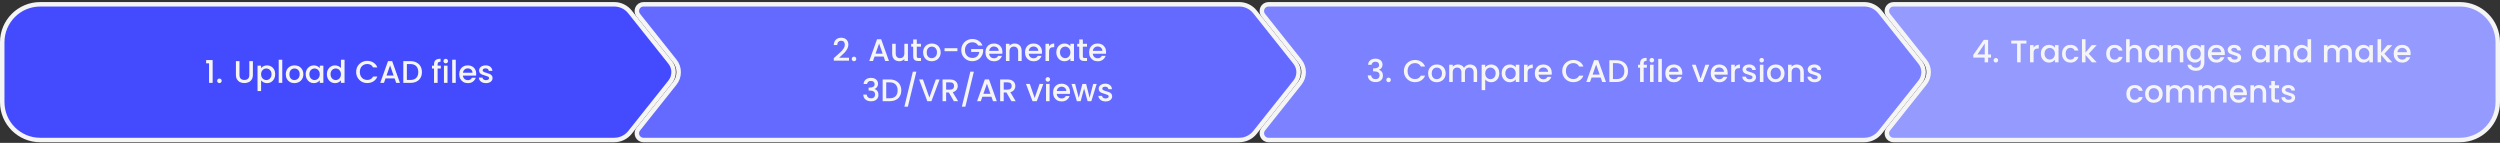
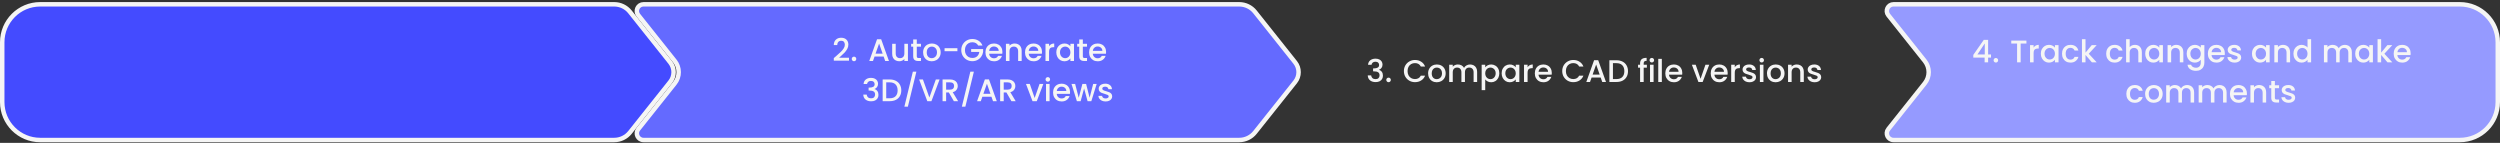
<svg xmlns="http://www.w3.org/2000/svg" width="1120" height="64" viewBox="0 0 1120 64" fill="none">
  <rect x="0" y="0" width="1120" height="64" fill="#333333" stroke="none" />
  <path d="M845.951 6.795C844.386 4.829 845.786 1.926 848.298 1.926H1102C1111.39 1.926 1119 9.537 1119 18.926V32.325V45.724C1119 55.113 1111.39 62.724 1102 62.724H848.298C845.786 62.724 844.386 59.821 845.951 57.855L862.311 37.308C864.633 34.392 864.633 30.258 862.311 27.342L845.951 6.795Z" fill="#959AFF" stroke="#F5F5F5" stroke-width="2" />
  <path d="M285.951 6.795C284.386 4.829 285.786 1.926 288.298 1.926H555.179C557.921 1.926 560.513 3.175 562.22 5.32L580.25 27.965C582.282 30.516 582.282 34.133 580.25 36.685L562.22 59.33C560.513 61.474 557.921 62.724 555.179 62.724H288.298C285.786 62.724 284.386 59.821 285.951 57.855L302.311 37.308C304.633 34.392 304.633 30.258 302.311 27.342L285.951 6.795Z" fill="#646AFF" stroke="#F5F5F5" stroke-width="2" />
-   <path d="M565.951 6.795C564.386 4.829 565.786 1.926 568.298 1.926H835.179C837.921 1.926 840.513 3.175 842.22 5.32L860.25 27.965C862.282 30.516 862.282 34.133 860.25 36.685L842.22 59.33C840.513 61.474 837.921 62.724 835.179 62.724H568.298C565.786 62.724 564.386 59.821 565.951 57.855L582.311 37.308C584.633 34.392 584.633 30.258 582.311 27.342L565.951 6.795Z" fill="#7C81FF" stroke="#F5F5F5" stroke-width="2" />
  <path d="M1 18.926C1 9.537 8.611 1.926 18 1.926H275.179C277.921 1.926 280.513 3.175 282.22 5.32L300.25 27.965C302.282 30.516 302.282 34.133 300.25 36.685L282.22 59.33C280.513 61.474 277.921 62.724 275.179 62.724H18C8.611 62.724 1 55.113 1 45.724V32.325V18.926Z" fill="#444BFF" stroke="#F5F5F5" stroke-width="2" />
  <path d="M884.041 25.798V24.594L888.745 17.846H890.677V24.412H891.979V25.798H890.677V27.926H889.109V25.798H884.041ZM889.179 19.47L885.875 24.412H889.179V19.47ZM894.155 28.024C893.866 28.024 893.623 27.926 893.427 27.73C893.231 27.534 893.133 27.291 893.133 27.002C893.133 26.713 893.231 26.47 893.427 26.274C893.623 26.078 893.866 25.98 894.155 25.98C894.435 25.98 894.673 26.078 894.869 26.274C895.065 26.47 895.163 26.713 895.163 27.002C895.163 27.291 895.065 27.534 894.869 27.73C894.673 27.926 894.435 28.024 894.155 28.024ZM907.841 18.196V19.498H905.251V27.926H903.655V19.498H901.051V18.196H907.841ZM911.053 21.332C911.287 20.94 911.595 20.637 911.977 20.422C912.369 20.198 912.831 20.086 913.363 20.086V21.738H912.957C912.332 21.738 911.856 21.897 911.529 22.214C911.212 22.531 911.053 23.082 911.053 23.866V27.926H909.457V20.212H911.053V21.332ZM914.298 24.034C914.298 23.259 914.457 22.573 914.774 21.976C915.101 21.379 915.54 20.917 916.09 20.59C916.65 20.254 917.266 20.086 917.938 20.086C918.545 20.086 919.072 20.207 919.52 20.45C919.978 20.683 920.342 20.977 920.612 21.332V20.212H922.222V27.926H920.612V26.778C920.342 27.142 919.973 27.445 919.506 27.688C919.04 27.931 918.508 28.052 917.91 28.052C917.248 28.052 916.641 27.884 916.09 27.548C915.54 27.203 915.101 26.727 914.774 26.12C914.457 25.504 914.298 24.809 914.298 24.034ZM920.612 24.062C920.612 23.53 920.5 23.068 920.276 22.676C920.062 22.284 919.777 21.985 919.422 21.78C919.068 21.575 918.685 21.472 918.274 21.472C917.864 21.472 917.481 21.575 917.126 21.78C916.772 21.976 916.482 22.27 916.258 22.662C916.044 23.045 915.936 23.502 915.936 24.034C915.936 24.566 916.044 25.033 916.258 25.434C916.482 25.835 916.772 26.143 917.126 26.358C917.49 26.563 917.873 26.666 918.274 26.666C918.685 26.666 919.068 26.563 919.422 26.358C919.777 26.153 920.062 25.854 920.276 25.462C920.5 25.061 920.612 24.594 920.612 24.062ZM923.787 24.062C923.787 23.269 923.945 22.573 924.263 21.976C924.589 21.369 925.037 20.903 925.607 20.576C926.176 20.249 926.829 20.086 927.567 20.086C928.5 20.086 929.27 20.31 929.877 20.758C930.493 21.197 930.908 21.827 931.123 22.648H929.401C929.261 22.265 929.037 21.967 928.729 21.752C928.421 21.537 928.033 21.43 927.567 21.43C926.913 21.43 926.391 21.663 925.999 22.13C925.616 22.587 925.425 23.231 925.425 24.062C925.425 24.893 925.616 25.541 925.999 26.008C926.391 26.475 926.913 26.708 927.567 26.708C928.491 26.708 929.102 26.302 929.401 25.49H931.123C930.899 26.274 930.479 26.899 929.863 27.366C929.247 27.823 928.481 28.052 927.567 28.052C926.829 28.052 926.176 27.889 925.607 27.562C925.037 27.226 924.589 26.759 924.263 26.162C923.945 25.555 923.787 24.855 923.787 24.062ZM935.765 24.076L939.321 27.926H937.165L934.309 24.608V27.926H932.713V17.566H934.309V23.586L937.109 20.212H939.321L935.765 24.076ZM943.57 24.062C943.57 23.269 943.728 22.573 944.046 21.976C944.372 21.369 944.82 20.903 945.39 20.576C945.959 20.249 946.612 20.086 947.35 20.086C948.283 20.086 949.053 20.31 949.66 20.758C950.276 21.197 950.691 21.827 950.906 22.648H949.184C949.044 22.265 948.82 21.967 948.512 21.752C948.204 21.537 947.816 21.43 947.35 21.43C946.696 21.43 946.174 21.663 945.782 22.13C945.399 22.587 945.208 23.231 945.208 24.062C945.208 24.893 945.399 25.541 945.782 26.008C946.174 26.475 946.696 26.708 947.35 26.708C948.274 26.708 948.885 26.302 949.184 25.49H950.906C950.682 26.274 950.262 26.899 949.646 27.366C949.03 27.823 948.264 28.052 947.35 28.052C946.612 28.052 945.959 27.889 945.39 27.562C944.82 27.226 944.372 26.759 944.046 26.162C943.728 25.555 943.57 24.855 943.57 24.062ZM956.486 20.086C957.074 20.086 957.597 20.212 958.054 20.464C958.521 20.716 958.885 21.089 959.146 21.584C959.417 22.079 959.552 22.676 959.552 23.376V27.926H957.97V23.614C957.97 22.923 957.798 22.396 957.452 22.032C957.107 21.659 956.636 21.472 956.038 21.472C955.441 21.472 954.965 21.659 954.61 22.032C954.265 22.396 954.092 22.923 954.092 23.614V27.926H952.496V17.566H954.092V21.108C954.363 20.781 954.704 20.529 955.114 20.352C955.534 20.175 955.992 20.086 956.486 20.086ZM961.056 24.034C961.056 23.259 961.215 22.573 961.532 21.976C961.859 21.379 962.297 20.917 962.848 20.59C963.408 20.254 964.024 20.086 964.696 20.086C965.303 20.086 965.83 20.207 966.278 20.45C966.735 20.683 967.099 20.977 967.37 21.332V20.212H968.98V27.926H967.37V26.778C967.099 27.142 966.731 27.445 966.264 27.688C965.797 27.931 965.265 28.052 964.668 28.052C964.005 28.052 963.399 27.884 962.848 27.548C962.297 27.203 961.859 26.727 961.532 26.12C961.215 25.504 961.056 24.809 961.056 24.034ZM967.37 24.062C967.37 23.53 967.258 23.068 967.034 22.676C966.819 22.284 966.535 21.985 966.18 21.78C965.825 21.575 965.443 21.472 965.032 21.472C964.621 21.472 964.239 21.575 963.884 21.78C963.529 21.976 963.24 22.27 963.016 22.662C962.801 23.045 962.694 23.502 962.694 24.034C962.694 24.566 962.801 25.033 963.016 25.434C963.24 25.835 963.529 26.143 963.884 26.358C964.248 26.563 964.631 26.666 965.032 26.666C965.443 26.666 965.825 26.563 966.18 26.358C966.535 26.153 966.819 25.854 967.034 25.462C967.258 25.061 967.37 24.594 967.37 24.062ZM974.968 20.086C975.575 20.086 976.116 20.212 976.592 20.464C977.078 20.716 977.456 21.089 977.726 21.584C977.997 22.079 978.132 22.676 978.132 23.376V27.926H976.55V23.614C976.55 22.923 976.378 22.396 976.032 22.032C975.687 21.659 975.216 21.472 974.618 21.472C974.021 21.472 973.545 21.659 973.19 22.032C972.845 22.396 972.672 22.923 972.672 23.614V27.926H971.076V20.212H972.672V21.094C972.934 20.777 973.265 20.529 973.666 20.352C974.077 20.175 974.511 20.086 974.968 20.086ZM983.276 20.086C983.873 20.086 984.401 20.207 984.858 20.45C985.325 20.683 985.689 20.977 985.95 21.332V20.212H987.56V28.052C987.56 28.761 987.411 29.391 987.112 29.942C986.813 30.502 986.379 30.941 985.81 31.258C985.25 31.575 984.578 31.734 983.794 31.734C982.749 31.734 981.881 31.487 981.19 30.992C980.499 30.507 980.107 29.844 980.014 29.004H981.596C981.717 29.405 981.974 29.727 982.366 29.97C982.767 30.222 983.243 30.348 983.794 30.348C984.438 30.348 984.956 30.152 985.348 29.76C985.749 29.368 985.95 28.799 985.95 28.052V26.764C985.679 27.128 985.311 27.436 984.844 27.688C984.387 27.931 983.864 28.052 983.276 28.052C982.604 28.052 981.988 27.884 981.428 27.548C980.877 27.203 980.439 26.727 980.112 26.12C979.795 25.504 979.636 24.809 979.636 24.034C979.636 23.259 979.795 22.573 980.112 21.976C980.439 21.379 980.877 20.917 981.428 20.59C981.988 20.254 982.604 20.086 983.276 20.086ZM985.95 24.062C985.95 23.53 985.838 23.068 985.614 22.676C985.399 22.284 985.115 21.985 984.76 21.78C984.405 21.575 984.023 21.472 983.612 21.472C983.201 21.472 982.819 21.575 982.464 21.78C982.109 21.976 981.82 22.27 981.596 22.662C981.381 23.045 981.274 23.502 981.274 24.034C981.274 24.566 981.381 25.033 981.596 25.434C981.82 25.835 982.109 26.143 982.464 26.358C982.828 26.563 983.211 26.666 983.612 26.666C984.023 26.666 984.405 26.563 984.76 26.358C985.115 26.153 985.399 25.854 985.614 25.462C985.838 25.061 985.95 24.594 985.95 24.062ZM996.726 23.88C996.726 24.169 996.708 24.431 996.67 24.664H990.776C990.823 25.28 991.052 25.775 991.462 26.148C991.873 26.521 992.377 26.708 992.974 26.708C993.833 26.708 994.44 26.349 994.794 25.63H996.516C996.283 26.339 995.858 26.923 995.242 27.38C994.636 27.828 993.88 28.052 992.974 28.052C992.237 28.052 991.574 27.889 990.986 27.562C990.408 27.226 989.95 26.759 989.614 26.162C989.288 25.555 989.124 24.855 989.124 24.062C989.124 23.269 989.283 22.573 989.6 21.976C989.927 21.369 990.38 20.903 990.958 20.576C991.546 20.249 992.218 20.086 992.974 20.086C993.702 20.086 994.351 20.245 994.92 20.562C995.49 20.879 995.933 21.327 996.25 21.906C996.568 22.475 996.726 23.133 996.726 23.88ZM995.06 23.376C995.051 22.788 994.841 22.317 994.43 21.962C994.02 21.607 993.511 21.43 992.904 21.43C992.354 21.43 991.882 21.607 991.49 21.962C991.098 22.307 990.865 22.779 990.79 23.376H995.06ZM1001.1 28.052C1000.49 28.052 999.944 27.945 999.459 27.73C998.983 27.506 998.605 27.207 998.325 26.834C998.045 26.451 997.896 26.027 997.877 25.56H999.529C999.557 25.887 999.711 26.162 999.991 26.386C1000.28 26.601 1000.64 26.708 1001.07 26.708C1001.52 26.708 1001.86 26.624 1002.11 26.456C1002.36 26.279 1002.48 26.055 1002.48 25.784C1002.48 25.495 1002.34 25.28 1002.06 25.14C1001.79 25 1001.36 24.846 1000.76 24.678C1000.18 24.519 999.711 24.365 999.347 24.216C998.983 24.067 998.666 23.838 998.395 23.53C998.134 23.222 998.003 22.816 998.003 22.312C998.003 21.901 998.124 21.528 998.367 21.192C998.61 20.847 998.955 20.576 999.403 20.38C999.86 20.184 1000.38 20.086 1000.97 20.086C1001.85 20.086 1002.55 20.31 1003.09 20.758C1003.63 21.197 1003.92 21.799 1003.95 22.564H1002.36C1002.33 22.219 1002.19 21.943 1001.94 21.738C1001.69 21.533 1001.34 21.43 1000.92 21.43C1000.5 21.43 1000.17 21.509 999.949 21.668C999.725 21.827 999.613 22.037 999.613 22.298C999.613 22.503 999.688 22.676 999.837 22.816C999.986 22.956 1000.17 23.068 1000.38 23.152C1000.6 23.227 1000.92 23.325 1001.34 23.446C1001.9 23.595 1002.35 23.749 1002.71 23.908C1003.07 24.057 1003.38 24.281 1003.65 24.58C1003.91 24.879 1004.04 25.275 1004.05 25.77C1004.05 26.209 1003.93 26.601 1003.69 26.946C1003.44 27.291 1003.1 27.562 1002.65 27.758C1002.21 27.954 1001.69 28.052 1001.1 28.052ZM1008.88 24.034C1008.88 23.259 1009.04 22.573 1009.36 21.976C1009.68 21.379 1010.12 20.917 1010.67 20.59C1011.23 20.254 1011.85 20.086 1012.52 20.086C1013.13 20.086 1013.65 20.207 1014.1 20.45C1014.56 20.683 1014.92 20.977 1015.19 21.332V20.212H1016.8V27.926H1015.19V26.778C1014.92 27.142 1014.55 27.445 1014.09 27.688C1013.62 27.931 1013.09 28.052 1012.49 28.052C1011.83 28.052 1011.22 27.884 1010.67 27.548C1010.12 27.203 1009.68 26.727 1009.36 26.12C1009.04 25.504 1008.88 24.809 1008.88 24.034ZM1015.19 24.062C1015.19 23.53 1015.08 23.068 1014.86 22.676C1014.64 22.284 1014.36 21.985 1014 21.78C1013.65 21.575 1013.27 21.472 1012.86 21.472C1012.45 21.472 1012.06 21.575 1011.71 21.78C1011.35 21.976 1011.06 22.27 1010.84 22.662C1010.63 23.045 1010.52 23.502 1010.52 24.034C1010.52 24.566 1010.63 25.033 1010.84 25.434C1011.06 25.835 1011.35 26.143 1011.71 26.358C1012.07 26.563 1012.45 26.666 1012.86 26.666C1013.27 26.666 1013.65 26.563 1014 26.358C1014.36 26.153 1014.64 25.854 1014.86 25.462C1015.08 25.061 1015.19 24.594 1015.19 24.062ZM1022.79 20.086C1023.4 20.086 1023.94 20.212 1024.42 20.464C1024.9 20.716 1025.28 21.089 1025.55 21.584C1025.82 22.079 1025.96 22.676 1025.96 23.376V27.926H1024.37V23.614C1024.37 22.923 1024.2 22.396 1023.86 22.032C1023.51 21.659 1023.04 21.472 1022.44 21.472C1021.85 21.472 1021.37 21.659 1021.01 22.032C1020.67 22.396 1020.5 22.923 1020.5 23.614V27.926H1018.9V20.212H1020.5V21.094C1020.76 20.777 1021.09 20.529 1021.49 20.352C1021.9 20.175 1022.34 20.086 1022.79 20.086ZM1027.46 24.034C1027.46 23.259 1027.62 22.573 1027.94 21.976C1028.26 21.379 1028.7 20.917 1029.25 20.59C1029.81 20.254 1030.43 20.086 1031.11 20.086C1031.62 20.086 1032.11 20.198 1032.6 20.422C1033.09 20.637 1033.49 20.926 1033.77 21.29V17.566H1035.38V27.926H1033.77V26.764C1033.51 27.137 1033.15 27.445 1032.68 27.688C1032.23 27.931 1031.7 28.052 1031.1 28.052C1030.43 28.052 1029.81 27.884 1029.25 27.548C1028.7 27.203 1028.26 26.727 1027.94 26.12C1027.62 25.504 1027.46 24.809 1027.46 24.034ZM1033.77 24.062C1033.77 23.53 1033.66 23.068 1033.44 22.676C1033.22 22.284 1032.94 21.985 1032.58 21.78C1032.23 21.575 1031.85 21.472 1031.44 21.472C1031.03 21.472 1030.64 21.575 1030.29 21.78C1029.93 21.976 1029.64 22.27 1029.42 22.662C1029.21 23.045 1029.1 23.502 1029.1 24.034C1029.1 24.566 1029.21 25.033 1029.42 25.434C1029.64 25.835 1029.93 26.143 1030.29 26.358C1030.65 26.563 1031.04 26.666 1031.44 26.666C1031.85 26.666 1032.23 26.563 1032.58 26.358C1032.94 26.153 1033.22 25.854 1033.44 25.462C1033.66 25.061 1033.77 24.594 1033.77 24.062ZM1050.46 20.086C1051.06 20.086 1051.6 20.212 1052.08 20.464C1052.56 20.716 1052.94 21.089 1053.21 21.584C1053.49 22.079 1053.63 22.676 1053.63 23.376V27.926H1052.05V23.614C1052.05 22.923 1051.88 22.396 1051.53 22.032C1051.19 21.659 1050.72 21.472 1050.12 21.472C1049.52 21.472 1049.05 21.659 1048.69 22.032C1048.35 22.396 1048.17 22.923 1048.17 23.614V27.926H1046.59V23.614C1046.59 22.923 1046.42 22.396 1046.07 22.032C1045.73 21.659 1045.26 21.472 1044.66 21.472C1044.06 21.472 1043.59 21.659 1043.23 22.032C1042.89 22.396 1042.71 22.923 1042.71 23.614V27.926H1041.12V20.212H1042.71V21.094C1042.97 20.777 1043.31 20.529 1043.71 20.352C1044.11 20.175 1044.54 20.086 1045 20.086C1045.61 20.086 1046.16 20.217 1046.65 20.478C1047.13 20.739 1047.51 21.117 1047.77 21.612C1048 21.145 1048.36 20.777 1048.86 20.506C1049.35 20.226 1049.89 20.086 1050.46 20.086ZM1055.13 24.034C1055.13 23.259 1055.29 22.573 1055.61 21.976C1055.93 21.379 1056.37 20.917 1056.92 20.59C1057.48 20.254 1058.1 20.086 1058.77 20.086C1059.38 20.086 1059.91 20.207 1060.35 20.45C1060.81 20.683 1061.18 20.977 1061.45 21.332V20.212H1063.06V27.926H1061.45V26.778C1061.18 27.142 1060.81 27.445 1060.34 27.688C1059.87 27.931 1059.34 28.052 1058.74 28.052C1058.08 28.052 1057.47 27.884 1056.92 27.548C1056.37 27.203 1055.93 26.727 1055.61 26.12C1055.29 25.504 1055.13 24.809 1055.13 24.034ZM1061.45 24.062C1061.45 23.53 1061.33 23.068 1061.11 22.676C1060.9 22.284 1060.61 21.985 1060.26 21.78C1059.9 21.575 1059.52 21.472 1059.11 21.472C1058.7 21.472 1058.31 21.575 1057.96 21.78C1057.61 21.976 1057.32 22.27 1057.09 22.662C1056.88 23.045 1056.77 23.502 1056.77 24.034C1056.77 24.566 1056.88 25.033 1057.09 25.434C1057.32 25.835 1057.61 26.143 1057.96 26.358C1058.32 26.563 1058.71 26.666 1059.11 26.666C1059.52 26.666 1059.9 26.563 1060.26 26.358C1060.61 26.153 1060.9 25.854 1061.11 25.462C1061.33 25.061 1061.45 24.594 1061.45 24.062ZM1068.2 24.076L1071.76 27.926H1069.6L1066.75 24.608V27.926H1065.15V17.566H1066.75V23.586L1069.55 20.212H1071.76L1068.2 24.076ZM1079.97 23.88C1079.97 24.169 1079.96 24.431 1079.92 24.664H1074.02C1074.07 25.28 1074.3 25.775 1074.71 26.148C1075.12 26.521 1075.63 26.708 1076.22 26.708C1077.08 26.708 1077.69 26.349 1078.04 25.63H1079.76C1079.53 26.339 1079.11 26.923 1078.49 27.38C1077.88 27.828 1077.13 28.052 1076.22 28.052C1075.49 28.052 1074.82 27.889 1074.23 27.562C1073.66 27.226 1073.2 26.759 1072.86 26.162C1072.54 25.555 1072.37 24.855 1072.37 24.062C1072.37 23.269 1072.53 22.573 1072.85 21.976C1073.18 21.369 1073.63 20.903 1074.21 20.576C1074.79 20.249 1075.47 20.086 1076.22 20.086C1076.95 20.086 1077.6 20.245 1078.17 20.562C1078.74 20.879 1079.18 21.327 1079.5 21.906C1079.82 22.475 1079.97 23.133 1079.97 23.88ZM1078.31 23.376C1078.3 22.788 1078.09 22.317 1077.68 21.962C1077.27 21.607 1076.76 21.43 1076.15 21.43C1075.6 21.43 1075.13 21.607 1074.74 21.962C1074.35 22.307 1074.11 22.779 1074.04 23.376H1078.31ZM952.6 42.062C952.6 41.269 952.759 40.573 953.076 39.976C953.403 39.369 953.851 38.903 954.42 38.576C954.989 38.249 955.643 38.086 956.38 38.086C957.313 38.086 958.083 38.31 958.69 38.758C959.306 39.197 959.721 39.827 959.936 40.648H958.214C958.074 40.265 957.85 39.967 957.542 39.752C957.234 39.537 956.847 39.43 956.38 39.43C955.727 39.43 955.204 39.663 954.812 40.13C954.429 40.587 954.238 41.231 954.238 42.062C954.238 42.893 954.429 43.541 954.812 44.008C955.204 44.475 955.727 44.708 956.38 44.708C957.304 44.708 957.915 44.302 958.214 43.49H959.936C959.712 44.274 959.292 44.899 958.676 45.366C958.06 45.823 957.295 46.052 956.38 46.052C955.643 46.052 954.989 45.889 954.42 45.562C953.851 45.226 953.403 44.759 953.076 44.162C952.759 43.555 952.6 42.855 952.6 42.062ZM964.873 46.052C964.145 46.052 963.487 45.889 962.899 45.562C962.311 45.226 961.849 44.759 961.513 44.162C961.177 43.555 961.009 42.855 961.009 42.062C961.009 41.278 961.181 40.583 961.527 39.976C961.872 39.369 962.343 38.903 962.941 38.576C963.538 38.249 964.205 38.086 964.943 38.086C965.68 38.086 966.347 38.249 966.945 38.576C967.542 38.903 968.013 39.369 968.359 39.976C968.704 40.583 968.877 41.278 968.877 42.062C968.877 42.846 968.699 43.541 968.345 44.148C967.99 44.755 967.505 45.226 966.889 45.562C966.282 45.889 965.61 46.052 964.873 46.052ZM964.873 44.666C965.283 44.666 965.666 44.568 966.021 44.372C966.385 44.176 966.679 43.882 966.903 43.49C967.127 43.098 967.239 42.622 967.239 42.062C967.239 41.502 967.131 41.031 966.917 40.648C966.702 40.256 966.417 39.962 966.063 39.766C965.708 39.57 965.325 39.472 964.915 39.472C964.504 39.472 964.121 39.57 963.767 39.766C963.421 39.962 963.146 40.256 962.941 40.648C962.735 41.031 962.633 41.502 962.633 42.062C962.633 42.893 962.843 43.537 963.263 43.994C963.692 44.442 964.229 44.666 964.873 44.666ZM979.792 38.086C980.399 38.086 980.94 38.212 981.416 38.464C981.902 38.716 982.28 39.089 982.55 39.584C982.83 40.079 982.97 40.676 982.97 41.376V45.926H981.388V41.614C981.388 40.923 981.216 40.396 980.87 40.032C980.525 39.659 980.054 39.472 979.456 39.472C978.859 39.472 978.383 39.659 978.028 40.032C977.683 40.396 977.51 40.923 977.51 41.614V45.926H975.928V41.614C975.928 40.923 975.756 40.396 975.41 40.032C975.065 39.659 974.594 39.472 973.996 39.472C973.399 39.472 972.923 39.659 972.568 40.032C972.223 40.396 972.05 40.923 972.05 41.614V45.926H970.454V38.212H972.05V39.094C972.312 38.777 972.643 38.529 973.044 38.352C973.446 38.175 973.875 38.086 974.332 38.086C974.948 38.086 975.499 38.217 975.984 38.478C976.47 38.739 976.843 39.117 977.104 39.612C977.338 39.145 977.702 38.777 978.196 38.506C978.691 38.226 979.223 38.086 979.792 38.086ZM994.339 38.086C994.946 38.086 995.487 38.212 995.963 38.464C996.449 38.716 996.827 39.089 997.097 39.584C997.377 40.079 997.517 40.676 997.517 41.376V45.926H995.935V41.614C995.935 40.923 995.763 40.396 995.417 40.032C995.072 39.659 994.601 39.472 994.003 39.472C993.406 39.472 992.93 39.659 992.575 40.032C992.23 40.396 992.057 40.923 992.057 41.614V45.926H990.475V41.614C990.475 40.923 990.303 40.396 989.957 40.032C989.612 39.659 989.141 39.472 988.543 39.472C987.946 39.472 987.47 39.659 987.115 40.032C986.77 40.396 986.597 40.923 986.597 41.614V45.926H985.001V38.212H986.597V39.094C986.859 38.777 987.19 38.529 987.591 38.352C987.993 38.175 988.422 38.086 988.879 38.086C989.495 38.086 990.046 38.217 990.531 38.478C991.017 38.739 991.39 39.117 991.651 39.612C991.885 39.145 992.249 38.777 992.743 38.506C993.238 38.226 993.77 38.086 994.339 38.086ZM1006.62 41.88C1006.62 42.169 1006.6 42.431 1006.56 42.664H1000.67C1000.71 43.28 1000.94 43.775 1001.35 44.148C1001.76 44.521 1002.27 44.708 1002.87 44.708C1003.72 44.708 1004.33 44.349 1004.69 43.63H1006.41C1006.17 44.339 1005.75 44.923 1005.13 45.38C1004.53 45.828 1003.77 46.052 1002.87 46.052C1002.13 46.052 1001.47 45.889 1000.88 45.562C1000.3 45.226 999.842 44.759 999.506 44.162C999.179 43.555 999.016 42.855 999.016 42.062C999.016 41.269 999.175 40.573 999.492 39.976C999.819 39.369 1000.27 38.903 1000.85 38.576C1001.44 38.249 1002.11 38.086 1002.87 38.086C1003.59 38.086 1004.24 38.245 1004.81 38.562C1005.38 38.879 1005.82 39.327 1006.14 39.906C1006.46 40.475 1006.62 41.133 1006.62 41.88ZM1004.95 41.376C1004.94 40.788 1004.73 40.317 1004.32 39.962C1003.91 39.607 1003.4 39.43 1002.8 39.43C1002.25 39.43 1001.77 39.607 1001.38 39.962C1000.99 40.307 1000.76 40.779 1000.68 41.376H1004.95ZM1012.08 38.086C1012.69 38.086 1013.23 38.212 1013.7 38.464C1014.19 38.716 1014.57 39.089 1014.84 39.584C1015.11 40.079 1015.24 40.676 1015.24 41.376V45.926H1013.66V41.614C1013.66 40.923 1013.49 40.396 1013.14 40.032C1012.8 39.659 1012.33 39.472 1011.73 39.472C1011.13 39.472 1010.66 39.659 1010.3 40.032C1009.96 40.396 1009.78 40.923 1009.78 41.614V45.926H1008.19V38.212H1009.78V39.094C1010.05 38.777 1010.38 38.529 1010.78 38.352C1011.19 38.175 1011.62 38.086 1012.08 38.086ZM1019.14 39.514V43.784C1019.14 44.073 1019.21 44.283 1019.34 44.414C1019.48 44.535 1019.71 44.596 1020.04 44.596H1021.02V45.926H1019.76C1019.04 45.926 1018.49 45.758 1018.11 45.422C1017.72 45.086 1017.53 44.54 1017.53 43.784V39.514H1016.62V38.212H1017.53V36.294H1019.14V38.212H1021.02V39.514H1019.14ZM1025.29 46.052C1024.68 46.052 1024.14 45.945 1023.65 45.73C1023.18 45.506 1022.8 45.207 1022.52 44.834C1022.24 44.451 1022.09 44.027 1022.07 43.56H1023.72C1023.75 43.887 1023.9 44.162 1024.18 44.386C1024.47 44.601 1024.83 44.708 1025.26 44.708C1025.71 44.708 1026.05 44.624 1026.3 44.456C1026.55 44.279 1026.68 44.055 1026.68 43.784C1026.68 43.495 1026.54 43.28 1026.26 43.14C1025.98 43 1025.55 42.846 1024.95 42.678C1024.37 42.519 1023.9 42.365 1023.54 42.216C1023.18 42.067 1022.86 41.838 1022.59 41.53C1022.33 41.222 1022.2 40.816 1022.2 40.312C1022.2 39.901 1022.32 39.528 1022.56 39.192C1022.8 38.847 1023.15 38.576 1023.6 38.38C1024.05 38.184 1024.58 38.086 1025.16 38.086C1026.04 38.086 1026.75 38.31 1027.28 38.758C1027.82 39.197 1028.11 39.799 1028.15 40.564H1026.55C1026.52 40.219 1026.38 39.943 1026.13 39.738C1025.88 39.533 1025.54 39.43 1025.11 39.43C1024.69 39.43 1024.37 39.509 1024.14 39.668C1023.92 39.827 1023.81 40.037 1023.81 40.298C1023.81 40.503 1023.88 40.676 1024.03 40.816C1024.18 40.956 1024.36 41.068 1024.58 41.152C1024.79 41.227 1025.11 41.325 1025.53 41.446C1026.09 41.595 1026.54 41.749 1026.9 41.908C1027.26 42.057 1027.58 42.281 1027.84 42.58C1028.1 42.879 1028.23 43.275 1028.24 43.77C1028.24 44.209 1028.12 44.601 1027.88 44.946C1027.64 45.291 1027.29 45.562 1026.84 45.758C1026.4 45.954 1025.89 46.052 1025.29 46.052Z" fill="#F5F5F5" />
  <path d="M612.887 29.037C612.943 28.169 613.274 27.492 613.881 27.007C614.497 26.521 615.281 26.279 616.233 26.279C616.886 26.279 617.451 26.395 617.927 26.629C618.403 26.862 618.762 27.179 619.005 27.581C619.247 27.982 619.369 28.435 619.369 28.939C619.369 29.517 619.215 30.012 618.907 30.423C618.599 30.833 618.23 31.109 617.801 31.249V31.305C618.351 31.473 618.781 31.781 619.089 32.229C619.397 32.667 619.551 33.232 619.551 33.923C619.551 34.473 619.425 34.963 619.173 35.393C618.921 35.822 618.547 36.163 618.053 36.415C617.558 36.657 616.965 36.779 616.275 36.779C615.267 36.779 614.436 36.522 613.783 36.009C613.139 35.486 612.793 34.739 612.747 33.769H614.287C614.324 34.263 614.515 34.669 614.861 34.987C615.206 35.295 615.673 35.449 616.261 35.449C616.83 35.449 617.269 35.295 617.577 34.987C617.885 34.669 618.039 34.263 618.039 33.769C618.039 33.115 617.829 32.653 617.409 32.383C616.998 32.103 616.363 31.963 615.505 31.963H615.141V30.647H615.519C616.275 30.637 616.849 30.511 617.241 30.269C617.642 30.026 617.843 29.643 617.843 29.121C617.843 28.673 617.698 28.318 617.409 28.057C617.119 27.786 616.709 27.651 616.177 27.651C615.654 27.651 615.248 27.786 614.959 28.057C614.669 28.318 614.497 28.645 614.441 29.037H612.887ZM622.081 36.821C621.792 36.821 621.549 36.723 621.353 36.527C621.157 36.331 621.059 36.088 621.059 35.799C621.059 35.509 621.157 35.267 621.353 35.071C621.549 34.875 621.792 34.777 622.081 34.777C622.361 34.777 622.599 34.875 622.795 35.071C622.991 35.267 623.089 35.509 623.089 35.799C623.089 36.088 622.991 36.331 622.795 36.527C622.599 36.723 622.361 36.821 622.081 36.821ZM628.949 31.837C628.949 30.885 629.168 30.031 629.607 29.275C630.055 28.519 630.657 27.931 631.413 27.511C632.178 27.081 633.013 26.867 633.919 26.867C634.955 26.867 635.874 27.123 636.677 27.637C637.489 28.141 638.077 28.859 638.441 29.793H636.523C636.271 29.279 635.921 28.897 635.473 28.645C635.025 28.393 634.507 28.267 633.919 28.267C633.275 28.267 632.701 28.411 632.197 28.701C631.693 28.99 631.296 29.405 631.007 29.947C630.727 30.488 630.587 31.118 630.587 31.837C630.587 32.555 630.727 33.185 631.007 33.727C631.296 34.268 631.693 34.688 632.197 34.987C632.701 35.276 633.275 35.421 633.919 35.421C634.507 35.421 635.025 35.295 635.473 35.043C635.921 34.791 636.271 34.408 636.523 33.895H638.441C638.077 34.828 637.489 35.547 636.677 36.051C635.874 36.555 634.955 36.807 633.919 36.807C633.004 36.807 632.169 36.597 631.413 36.177C630.657 35.747 630.055 35.155 629.607 34.399C629.168 33.643 628.949 32.789 628.949 31.837ZM643.655 36.849C642.927 36.849 642.269 36.685 641.681 36.359C641.093 36.023 640.631 35.556 640.295 34.959C639.959 34.352 639.791 33.652 639.791 32.859C639.791 32.075 639.964 31.379 640.309 30.773C640.654 30.166 641.126 29.699 641.723 29.373C642.32 29.046 642.988 28.883 643.725 28.883C644.462 28.883 645.13 29.046 645.727 29.373C646.324 29.699 646.796 30.166 647.141 30.773C647.486 31.379 647.659 32.075 647.659 32.859C647.659 33.643 647.482 34.338 647.127 34.945C646.772 35.551 646.287 36.023 645.671 36.359C645.064 36.685 644.392 36.849 643.655 36.849ZM643.655 35.463C644.066 35.463 644.448 35.365 644.803 35.169C645.167 34.973 645.461 34.679 645.685 34.287C645.909 33.895 646.021 33.419 646.021 32.859C646.021 32.299 645.914 31.827 645.699 31.445C645.484 31.053 645.2 30.759 644.845 30.563C644.49 30.367 644.108 30.269 643.697 30.269C643.286 30.269 642.904 30.367 642.549 30.563C642.204 30.759 641.928 31.053 641.723 31.445C641.518 31.827 641.415 32.299 641.415 32.859C641.415 33.689 641.625 34.333 642.045 34.791C642.474 35.239 643.011 35.463 643.655 35.463ZM658.575 28.883C659.181 28.883 659.723 29.009 660.199 29.261C660.684 29.513 661.062 29.886 661.333 30.381C661.613 30.875 661.753 31.473 661.753 32.173V36.723H660.171V32.411C660.171 31.72 659.998 31.193 659.653 30.829C659.307 30.455 658.836 30.269 658.239 30.269C657.641 30.269 657.165 30.455 656.811 30.829C656.465 31.193 656.293 31.72 656.293 32.411V36.723H654.711V32.411C654.711 31.72 654.538 31.193 654.193 30.829C653.847 30.455 653.376 30.269 652.779 30.269C652.181 30.269 651.705 30.455 651.351 30.829C651.005 31.193 650.833 31.72 650.833 32.411V36.723H649.237V29.009H650.833V29.891C651.094 29.573 651.425 29.326 651.827 29.149C652.228 28.971 652.657 28.883 653.115 28.883C653.731 28.883 654.281 29.013 654.767 29.275C655.252 29.536 655.625 29.914 655.887 30.409C656.12 29.942 656.484 29.573 656.979 29.303C657.473 29.023 658.005 28.883 658.575 28.883ZM665.38 30.143C665.65 29.788 666.019 29.489 666.486 29.247C666.952 29.004 667.48 28.883 668.068 28.883C668.74 28.883 669.351 29.051 669.902 29.387C670.462 29.713 670.9 30.175 671.218 30.773C671.535 31.37 671.694 32.056 671.694 32.831C671.694 33.605 671.535 34.301 671.218 34.917C670.9 35.523 670.462 35.999 669.902 36.345C669.351 36.681 668.74 36.849 668.068 36.849C667.48 36.849 666.957 36.732 666.5 36.499C666.042 36.256 665.669 35.957 665.38 35.603V40.391H663.784V29.009H665.38V30.143ZM670.07 32.831C670.07 32.299 669.958 31.841 669.734 31.459C669.519 31.067 669.23 30.773 668.866 30.577C668.511 30.371 668.128 30.269 667.718 30.269C667.316 30.269 666.934 30.371 666.57 30.577C666.215 30.782 665.926 31.081 665.702 31.473C665.487 31.865 665.38 32.327 665.38 32.859C665.38 33.391 665.487 33.857 665.702 34.259C665.926 34.651 666.215 34.949 666.57 35.155C666.934 35.36 667.316 35.463 667.718 35.463C668.128 35.463 668.511 35.36 668.866 35.155C669.23 34.94 669.519 34.632 669.734 34.231C669.958 33.829 670.07 33.363 670.07 32.831ZM672.74 32.831C672.74 32.056 672.898 31.37 673.216 30.773C673.542 30.175 673.981 29.713 674.532 29.387C675.092 29.051 675.708 28.883 676.38 28.883C676.986 28.883 677.514 29.004 677.962 29.247C678.419 29.48 678.783 29.774 679.054 30.129V29.009H680.664V36.723H679.054V35.575C678.783 35.939 678.414 36.242 677.948 36.485C677.481 36.727 676.949 36.849 676.352 36.849C675.689 36.849 675.082 36.681 674.532 36.345C673.981 35.999 673.542 35.523 673.216 34.917C672.898 34.301 672.74 33.605 672.74 32.831ZM679.054 32.859C679.054 32.327 678.942 31.865 678.718 31.473C678.503 31.081 678.218 30.782 677.864 30.577C677.509 30.371 677.126 30.269 676.716 30.269C676.305 30.269 675.922 30.371 675.568 30.577C675.213 30.773 674.924 31.067 674.7 31.459C674.485 31.841 674.378 32.299 674.378 32.831C674.378 33.363 674.485 33.829 674.7 34.231C674.924 34.632 675.213 34.94 675.568 35.155C675.932 35.36 676.314 35.463 676.716 35.463C677.126 35.463 677.509 35.36 677.864 35.155C678.218 34.949 678.503 34.651 678.718 34.259C678.942 33.857 679.054 33.391 679.054 32.859ZM684.356 30.129C684.589 29.737 684.897 29.433 685.28 29.219C685.672 28.995 686.134 28.883 686.666 28.883V30.535H686.26C685.635 30.535 685.159 30.693 684.832 31.011C684.515 31.328 684.356 31.879 684.356 32.663V36.723H682.76V29.009H684.356V30.129ZM695.203 32.677C695.203 32.966 695.184 33.227 695.147 33.461H689.253C689.3 34.077 689.528 34.571 689.939 34.945C690.35 35.318 690.854 35.505 691.451 35.505C692.31 35.505 692.916 35.145 693.271 34.427H694.993C694.76 35.136 694.335 35.719 693.719 36.177C693.112 36.625 692.356 36.849 691.451 36.849C690.714 36.849 690.051 36.685 689.463 36.359C688.884 36.023 688.427 35.556 688.091 34.959C687.764 34.352 687.601 33.652 687.601 32.859C687.601 32.065 687.76 31.37 688.077 30.773C688.404 30.166 688.856 29.699 689.435 29.373C690.023 29.046 690.695 28.883 691.451 28.883C692.179 28.883 692.828 29.041 693.397 29.359C693.966 29.676 694.41 30.124 694.727 30.703C695.044 31.272 695.203 31.93 695.203 32.677ZM693.537 32.173C693.528 31.585 693.318 31.113 692.907 30.759C692.496 30.404 691.988 30.227 691.381 30.227C690.83 30.227 690.359 30.404 689.967 30.759C689.575 31.104 689.342 31.575 689.267 32.173H693.537ZM699.878 31.837C699.878 30.885 700.098 30.031 700.536 29.275C700.984 28.519 701.586 27.931 702.342 27.511C703.108 27.081 703.943 26.867 704.848 26.867C705.884 26.867 706.804 27.123 707.606 27.637C708.418 28.141 709.006 28.859 709.37 29.793H707.452C707.2 29.279 706.85 28.897 706.402 28.645C705.954 28.393 705.436 28.267 704.848 28.267C704.204 28.267 703.63 28.411 703.126 28.701C702.622 28.99 702.226 29.405 701.936 29.947C701.656 30.488 701.516 31.118 701.516 31.837C701.516 32.555 701.656 33.185 701.936 33.727C702.226 34.268 702.622 34.688 703.126 34.987C703.63 35.276 704.204 35.421 704.848 35.421C705.436 35.421 705.954 35.295 706.402 35.043C706.85 34.791 707.2 34.408 707.452 33.895H709.37C709.006 34.828 708.418 35.547 707.606 36.051C706.804 36.555 705.884 36.807 704.848 36.807C703.934 36.807 703.098 36.597 702.342 36.177C701.586 35.747 700.984 35.155 700.536 34.399C700.098 33.643 699.878 32.789 699.878 31.837ZM717.105 34.735H713.031L712.331 36.723H710.665L714.151 26.979H715.999L719.485 36.723H717.805L717.105 34.735ZM716.657 33.433L715.075 28.911L713.479 33.433H716.657ZM724.178 26.993C725.214 26.993 726.12 27.193 726.894 27.595C727.678 27.987 728.28 28.556 728.7 29.303C729.13 30.04 729.344 30.903 729.344 31.893C729.344 32.882 729.13 33.741 728.7 34.469C728.28 35.197 727.678 35.757 726.894 36.149C726.12 36.531 725.214 36.723 724.178 36.723H721V26.993H724.178ZM724.178 35.421C725.317 35.421 726.19 35.113 726.796 34.497C727.403 33.881 727.706 33.013 727.706 31.893C727.706 30.763 727.403 29.881 726.796 29.247C726.19 28.612 725.317 28.295 724.178 28.295H722.596V35.421H724.178ZM737.797 30.311H736.369V36.723H734.759V30.311H733.849V29.009H734.759V28.463C734.759 27.576 734.992 26.932 735.459 26.531C735.935 26.12 736.677 25.915 737.685 25.915V27.245C737.199 27.245 736.859 27.338 736.663 27.525C736.467 27.702 736.369 28.015 736.369 28.463V29.009H737.797V30.311ZM740.023 27.987C739.734 27.987 739.491 27.889 739.295 27.693C739.099 27.497 739.001 27.254 739.001 26.965C739.001 26.675 739.099 26.433 739.295 26.237C739.491 26.041 739.734 25.943 740.023 25.943C740.303 25.943 740.541 26.041 740.737 26.237C740.933 26.433 741.031 26.675 741.031 26.965C741.031 27.254 740.933 27.497 740.737 27.693C740.541 27.889 740.303 27.987 740.023 27.987ZM740.807 29.009V36.723H739.211V29.009H740.807ZM744.499 26.363V36.723H742.903V26.363H744.499ZM753.664 32.677C753.664 32.966 753.645 33.227 753.608 33.461H747.714C747.761 34.077 747.989 34.571 748.4 34.945C748.811 35.318 749.315 35.505 749.912 35.505C750.771 35.505 751.377 35.145 751.732 34.427H753.454C753.221 35.136 752.796 35.719 752.18 36.177C751.573 36.625 750.817 36.849 749.912 36.849C749.175 36.849 748.512 36.685 747.924 36.359C747.345 36.023 746.888 35.556 746.552 34.959C746.225 34.352 746.062 33.652 746.062 32.859C746.062 32.065 746.221 31.37 746.538 30.773C746.865 30.166 747.317 29.699 747.896 29.373C748.484 29.046 749.156 28.883 749.912 28.883C750.64 28.883 751.289 29.041 751.858 29.359C752.427 29.676 752.871 30.124 753.188 30.703C753.505 31.272 753.664 31.93 753.664 32.677ZM751.998 32.173C751.989 31.585 751.779 31.113 751.368 30.759C750.957 30.404 750.449 30.227 749.842 30.227C749.291 30.227 748.82 30.404 748.428 30.759C748.036 31.104 747.803 31.575 747.728 32.173H751.998ZM761.853 35.295L764.037 29.009H765.731L762.791 36.723H760.887L757.961 29.009H759.669L761.853 35.295ZM774.008 32.677C774.008 32.966 773.989 33.227 773.952 33.461H768.058C768.104 34.077 768.333 34.571 768.744 34.945C769.154 35.318 769.658 35.505 770.256 35.505C771.114 35.505 771.721 35.145 772.076 34.427H773.798C773.564 35.136 773.14 35.719 772.524 36.177C771.917 36.625 771.161 36.849 770.256 36.849C769.518 36.849 768.856 36.685 768.268 36.359C767.689 36.023 767.232 35.556 766.896 34.959C766.569 34.352 766.406 33.652 766.406 32.859C766.406 32.065 766.564 31.37 766.882 30.773C767.208 30.166 767.661 29.699 768.24 29.373C768.828 29.046 769.5 28.883 770.256 28.883C770.984 28.883 771.632 29.041 772.202 29.359C772.771 29.676 773.214 30.124 773.532 30.703C773.849 31.272 774.008 31.93 774.008 32.677ZM772.342 32.173C772.332 31.585 772.122 31.113 771.712 30.759C771.301 30.404 770.792 30.227 770.186 30.227C769.635 30.227 769.164 30.404 768.772 30.759C768.38 31.104 768.146 31.575 768.072 32.173H772.342ZM777.174 30.129C777.408 29.737 777.716 29.433 778.098 29.219C778.49 28.995 778.952 28.883 779.484 28.883V30.535H779.078C778.453 30.535 777.977 30.693 777.65 31.011C777.333 31.328 777.174 31.879 777.174 32.663V36.723H775.578V29.009H777.174V30.129ZM783.751 36.849C783.145 36.849 782.599 36.741 782.113 36.527C781.637 36.303 781.259 36.004 780.979 35.631C780.699 35.248 780.55 34.823 780.531 34.357H782.183C782.211 34.683 782.365 34.959 782.645 35.183C782.935 35.397 783.294 35.505 783.723 35.505C784.171 35.505 784.517 35.421 784.759 35.253C785.011 35.075 785.137 34.851 785.137 34.581C785.137 34.291 784.997 34.077 784.717 33.937C784.447 33.797 784.013 33.643 783.415 33.475C782.837 33.316 782.365 33.162 782.001 33.013C781.637 32.863 781.32 32.635 781.049 32.327C780.788 32.019 780.657 31.613 780.657 31.109C780.657 30.698 780.779 30.325 781.021 29.989C781.264 29.643 781.609 29.373 782.057 29.177C782.515 28.981 783.037 28.883 783.625 28.883C784.503 28.883 785.207 29.107 785.739 29.555C786.281 29.993 786.57 30.595 786.607 31.361H785.011C784.983 31.015 784.843 30.74 784.591 30.535C784.339 30.329 783.999 30.227 783.569 30.227C783.149 30.227 782.827 30.306 782.603 30.465C782.379 30.623 782.267 30.833 782.267 31.095C782.267 31.3 782.342 31.473 782.491 31.613C782.641 31.753 782.823 31.865 783.037 31.949C783.252 32.023 783.569 32.121 783.989 32.243C784.549 32.392 785.007 32.546 785.361 32.705C785.725 32.854 786.038 33.078 786.299 33.377C786.561 33.675 786.696 34.072 786.705 34.567C786.705 35.005 786.584 35.397 786.341 35.743C786.099 36.088 785.753 36.359 785.305 36.555C784.867 36.751 784.349 36.849 783.751 36.849ZM789.242 27.987C788.953 27.987 788.71 27.889 788.514 27.693C788.318 27.497 788.22 27.254 788.22 26.965C788.22 26.675 788.318 26.433 788.514 26.237C788.71 26.041 788.953 25.943 789.242 25.943C789.522 25.943 789.76 26.041 789.956 26.237C790.152 26.433 790.25 26.675 790.25 26.965C790.25 27.254 790.152 27.497 789.956 27.693C789.76 27.889 789.522 27.987 789.242 27.987ZM790.026 29.009V36.723H788.43V29.009H790.026ZM795.467 36.849C794.739 36.849 794.081 36.685 793.493 36.359C792.905 36.023 792.443 35.556 792.107 34.959C791.771 34.352 791.603 33.652 791.603 32.859C791.603 32.075 791.776 31.379 792.121 30.773C792.467 30.166 792.938 29.699 793.535 29.373C794.133 29.046 794.8 28.883 795.537 28.883C796.275 28.883 796.942 29.046 797.539 29.373C798.137 29.699 798.608 30.166 798.953 30.773C799.299 31.379 799.471 32.075 799.471 32.859C799.471 33.643 799.294 34.338 798.939 34.945C798.585 35.551 798.099 36.023 797.483 36.359C796.877 36.685 796.205 36.849 795.467 36.849ZM795.467 35.463C795.878 35.463 796.261 35.365 796.615 35.169C796.979 34.973 797.273 34.679 797.497 34.287C797.721 33.895 797.833 33.419 797.833 32.859C797.833 32.299 797.726 31.827 797.511 31.445C797.297 31.053 797.012 30.759 796.657 30.563C796.303 30.367 795.92 30.269 795.509 30.269C795.099 30.269 794.716 30.367 794.361 30.563C794.016 30.759 793.741 31.053 793.535 31.445C793.33 31.827 793.227 32.299 793.227 32.859C793.227 33.689 793.437 34.333 793.857 34.791C794.287 35.239 794.823 35.463 795.467 35.463ZM804.941 28.883C805.548 28.883 806.089 29.009 806.565 29.261C807.05 29.513 807.428 29.886 807.699 30.381C807.97 30.875 808.105 31.473 808.105 32.173V36.723H806.523V32.411C806.523 31.72 806.35 31.193 806.005 30.829C805.66 30.455 805.188 30.269 804.591 30.269C803.994 30.269 803.518 30.455 803.163 30.829C802.818 31.193 802.645 31.72 802.645 32.411V36.723H801.049V29.009H802.645V29.891C802.906 29.573 803.238 29.326 803.639 29.149C804.05 28.971 804.484 28.883 804.941 28.883ZM812.941 36.849C812.334 36.849 811.788 36.741 811.303 36.527C810.827 36.303 810.449 36.004 810.169 35.631C809.889 35.248 809.74 34.823 809.721 34.357H811.373C811.401 34.683 811.555 34.959 811.835 35.183C812.124 35.397 812.484 35.505 812.913 35.505C813.361 35.505 813.706 35.421 813.949 35.253C814.201 35.075 814.327 34.851 814.327 34.581C814.327 34.291 814.187 34.077 813.907 33.937C813.636 33.797 813.202 33.643 812.605 33.475C812.026 33.316 811.555 33.162 811.191 33.013C810.827 32.863 810.51 32.635 810.239 32.327C809.978 32.019 809.847 31.613 809.847 31.109C809.847 30.698 809.968 30.325 810.211 29.989C810.454 29.643 810.799 29.373 811.247 29.177C811.704 28.981 812.227 28.883 812.815 28.883C813.692 28.883 814.397 29.107 814.929 29.555C815.47 29.993 815.76 30.595 815.797 31.361H814.201C814.173 31.015 814.033 30.74 813.781 30.535C813.529 30.329 813.188 30.227 812.759 30.227C812.339 30.227 812.017 30.306 811.793 30.465C811.569 30.623 811.457 30.833 811.457 31.095C811.457 31.3 811.532 31.473 811.681 31.613C811.83 31.753 812.012 31.865 812.227 31.949C812.442 32.023 812.759 32.121 813.179 32.243C813.739 32.392 814.196 32.546 814.551 32.705C814.915 32.854 815.228 33.078 815.489 33.377C815.75 33.675 815.886 34.072 815.895 34.567C815.895 35.005 815.774 35.397 815.531 35.743C815.288 36.088 814.943 36.359 814.495 36.555C814.056 36.751 813.538 36.849 812.941 36.849Z" fill="#F5F5F5" />
  <path d="M374.552 25.156C375.448 24.382 376.153 23.747 376.666 23.252C377.189 22.748 377.623 22.226 377.968 21.684C378.314 21.143 378.486 20.602 378.486 20.06C378.486 19.5 378.351 19.062 378.08 18.744C377.819 18.427 377.404 18.268 376.834 18.268C376.284 18.268 375.854 18.446 375.546 18.8C375.248 19.146 375.089 19.612 375.07 20.2H373.53C373.558 19.136 373.876 18.324 374.482 17.764C375.098 17.195 375.878 16.91 376.82 16.91C377.838 16.91 378.631 17.19 379.2 17.75C379.779 18.31 380.068 19.057 380.068 19.99C380.068 20.662 379.896 21.311 379.55 21.936C379.214 22.552 378.808 23.108 378.332 23.602C377.866 24.088 377.268 24.652 376.54 25.296L375.91 25.856H380.348V27.186H373.544V26.024L374.552 25.156ZM382.605 27.424C382.315 27.424 382.073 27.326 381.877 27.13C381.681 26.934 381.583 26.692 381.583 26.402C381.583 26.113 381.681 25.87 381.877 25.674C382.073 25.478 382.315 25.38 382.605 25.38C382.885 25.38 383.123 25.478 383.319 25.674C383.515 25.87 383.613 26.113 383.613 26.402C383.613 26.692 383.515 26.934 383.319 27.13C383.123 27.326 382.885 27.424 382.605 27.424ZM395.87 25.338H391.796L391.096 27.326H389.43L392.916 17.582H394.764L398.25 27.326H396.57L395.87 25.338ZM395.422 24.036L393.84 19.514L392.244 24.036H395.422ZM406.752 19.612V27.326H405.156V26.416C404.904 26.734 404.572 26.986 404.162 27.172C403.76 27.35 403.331 27.438 402.874 27.438C402.267 27.438 401.721 27.312 401.236 27.06C400.76 26.808 400.382 26.435 400.102 25.94C399.831 25.446 399.696 24.848 399.696 24.148V19.612H401.278V23.91C401.278 24.601 401.45 25.133 401.796 25.506C402.141 25.87 402.612 26.052 403.21 26.052C403.807 26.052 404.278 25.87 404.624 25.506C404.978 25.133 405.156 24.601 405.156 23.91V19.612H406.752ZM410.72 20.914V25.184C410.72 25.474 410.785 25.684 410.916 25.814C411.056 25.936 411.289 25.996 411.616 25.996H412.596V27.326H411.336C410.617 27.326 410.066 27.158 409.684 26.822C409.301 26.486 409.11 25.94 409.11 25.184V20.914H408.2V19.612H409.11V17.694H410.72V19.612H412.596V20.914H410.72ZM417.413 27.452C416.685 27.452 416.027 27.289 415.439 26.962C414.851 26.626 414.389 26.16 414.053 25.562C413.717 24.956 413.549 24.256 413.549 23.462C413.549 22.678 413.721 21.983 414.067 21.376C414.412 20.77 414.883 20.303 415.481 19.976C416.078 19.65 416.745 19.486 417.483 19.486C418.22 19.486 418.887 19.65 419.485 19.976C420.082 20.303 420.553 20.77 420.899 21.376C421.244 21.983 421.417 22.678 421.417 23.462C421.417 24.246 421.239 24.942 420.885 25.548C420.53 26.155 420.045 26.626 419.429 26.962C418.822 27.289 418.15 27.452 417.413 27.452ZM417.413 26.066C417.823 26.066 418.206 25.968 418.561 25.772C418.925 25.576 419.219 25.282 419.443 24.89C419.667 24.498 419.779 24.022 419.779 23.462C419.779 22.902 419.671 22.431 419.457 22.048C419.242 21.656 418.957 21.362 418.603 21.166C418.248 20.97 417.865 20.872 417.455 20.872C417.044 20.872 416.661 20.97 416.307 21.166C415.961 21.362 415.686 21.656 415.481 22.048C415.275 22.431 415.173 22.902 415.173 23.462C415.173 24.293 415.383 24.937 415.803 25.394C416.232 25.842 416.769 26.066 417.413 26.066ZM428.916 21.586V22.93H423.162V21.586H428.916ZM438.226 20.396C437.974 19.911 437.624 19.547 437.176 19.304C436.728 19.052 436.21 18.926 435.622 18.926C434.978 18.926 434.404 19.071 433.9 19.36C433.396 19.65 432.999 20.06 432.71 20.592C432.43 21.124 432.29 21.74 432.29 22.44C432.29 23.14 432.43 23.761 432.71 24.302C432.999 24.834 433.396 25.245 433.9 25.534C434.404 25.824 434.978 25.968 435.622 25.968C436.49 25.968 437.194 25.726 437.736 25.24C438.277 24.755 438.608 24.097 438.73 23.266H435.076V21.992H440.438V23.238C440.335 23.994 440.064 24.69 439.626 25.324C439.196 25.959 438.632 26.468 437.932 26.85C437.241 27.224 436.471 27.41 435.622 27.41C434.707 27.41 433.872 27.2 433.116 26.78C432.36 26.351 431.758 25.758 431.31 25.002C430.871 24.246 430.652 23.392 430.652 22.44C430.652 21.488 430.871 20.634 431.31 19.878C431.758 19.122 432.36 18.534 433.116 18.114C433.881 17.685 434.716 17.47 435.622 17.47C436.658 17.47 437.577 17.727 438.38 18.24C439.192 18.744 439.78 19.463 440.144 20.396H438.226ZM449.082 23.28C449.082 23.57 449.063 23.831 449.026 24.064H443.132C443.179 24.68 443.407 25.175 443.818 25.548C444.229 25.922 444.733 26.108 445.33 26.108C446.189 26.108 446.795 25.749 447.15 25.03H448.872C448.639 25.74 448.214 26.323 447.598 26.78C446.991 27.228 446.235 27.452 445.33 27.452C444.593 27.452 443.93 27.289 443.342 26.962C442.763 26.626 442.306 26.16 441.97 25.562C441.643 24.956 441.48 24.256 441.48 23.462C441.48 22.669 441.639 21.974 441.956 21.376C442.283 20.77 442.735 20.303 443.314 19.976C443.902 19.65 444.574 19.486 445.33 19.486C446.058 19.486 446.707 19.645 447.276 19.962C447.845 20.28 448.289 20.728 448.606 21.306C448.923 21.876 449.082 22.534 449.082 23.28ZM447.416 22.776C447.407 22.188 447.197 21.717 446.786 21.362C446.375 21.008 445.867 20.83 445.26 20.83C444.709 20.83 444.238 21.008 443.846 21.362C443.454 21.708 443.221 22.179 443.146 22.776H447.416ZM454.545 19.486C455.151 19.486 455.693 19.612 456.169 19.864C456.654 20.116 457.032 20.49 457.303 20.984C457.573 21.479 457.709 22.076 457.709 22.776V27.326H456.127V23.014C456.127 22.324 455.954 21.796 455.609 21.432C455.263 21.059 454.792 20.872 454.195 20.872C453.597 20.872 453.121 21.059 452.767 21.432C452.421 21.796 452.249 22.324 452.249 23.014V27.326H450.653V19.612H452.249V20.494C452.51 20.177 452.841 19.93 453.243 19.752C453.653 19.575 454.087 19.486 454.545 19.486ZM466.814 23.28C466.814 23.57 466.796 23.831 466.758 24.064H460.864C460.911 24.68 461.14 25.175 461.55 25.548C461.961 25.922 462.465 26.108 463.062 26.108C463.921 26.108 464.528 25.749 464.882 25.03H466.604C466.371 25.74 465.946 26.323 465.33 26.78C464.724 27.228 463.968 27.452 463.062 27.452C462.325 27.452 461.662 27.289 461.074 26.962C460.496 26.626 460.038 26.16 459.702 25.562C459.376 24.956 459.212 24.256 459.212 23.462C459.212 22.669 459.371 21.974 459.688 21.376C460.015 20.77 460.468 20.303 461.046 19.976C461.634 19.65 462.306 19.486 463.062 19.486C463.79 19.486 464.439 19.645 465.008 19.962C465.578 20.28 466.021 20.728 466.338 21.306C466.656 21.876 466.814 22.534 466.814 23.28ZM465.148 22.776C465.139 22.188 464.929 21.717 464.518 21.362C464.108 21.008 463.599 20.83 462.992 20.83C462.442 20.83 461.97 21.008 461.578 21.362C461.186 21.708 460.953 22.179 460.878 22.776H465.148ZM469.981 20.732C470.214 20.34 470.522 20.037 470.905 19.822C471.297 19.598 471.759 19.486 472.291 19.486V21.138H471.885C471.26 21.138 470.784 21.297 470.457 21.614C470.14 21.932 469.981 22.482 469.981 23.266V27.326H468.385V19.612H469.981V20.732ZM473.226 23.434C473.226 22.66 473.385 21.974 473.702 21.376C474.029 20.779 474.467 20.317 475.018 19.99C475.578 19.654 476.194 19.486 476.866 19.486C477.473 19.486 478 19.608 478.448 19.85C478.905 20.084 479.269 20.378 479.54 20.732V19.612H481.15V27.326H479.54V26.178C479.269 26.542 478.901 26.846 478.434 27.088C477.967 27.331 477.435 27.452 476.838 27.452C476.175 27.452 475.569 27.284 475.018 26.948C474.467 26.603 474.029 26.127 473.702 25.52C473.385 24.904 473.226 24.209 473.226 23.434ZM479.54 23.462C479.54 22.93 479.428 22.468 479.204 22.076C478.989 21.684 478.705 21.386 478.35 21.18C477.995 20.975 477.613 20.872 477.202 20.872C476.791 20.872 476.409 20.975 476.054 21.18C475.699 21.376 475.41 21.67 475.186 22.062C474.971 22.445 474.864 22.902 474.864 23.434C474.864 23.966 474.971 24.433 475.186 24.834C475.41 25.236 475.699 25.544 476.054 25.758C476.418 25.964 476.801 26.066 477.202 26.066C477.613 26.066 477.995 25.964 478.35 25.758C478.705 25.553 478.989 25.254 479.204 24.862C479.428 24.461 479.54 23.994 479.54 23.462ZM485.108 20.914V25.184C485.108 25.474 485.174 25.684 485.304 25.814C485.444 25.936 485.678 25.996 486.004 25.996H486.984V27.326H485.724C485.006 27.326 484.455 27.158 484.072 26.822C483.69 26.486 483.498 25.94 483.498 25.184V20.914H482.588V19.612H483.498V17.694H485.108V19.612H486.984V20.914H485.108ZM495.525 23.28C495.525 23.57 495.507 23.831 495.469 24.064H489.575C489.622 24.68 489.851 25.175 490.261 25.548C490.672 25.922 491.176 26.108 491.773 26.108C492.632 26.108 493.239 25.749 493.593 25.03H495.315C495.082 25.74 494.657 26.323 494.041 26.78C493.435 27.228 492.679 27.452 491.773 27.452C491.036 27.452 490.373 27.289 489.785 26.962C489.207 26.626 488.749 26.16 488.413 25.562C488.087 24.956 487.923 24.256 487.923 23.462C487.923 22.669 488.082 21.974 488.399 21.376C488.726 20.77 489.179 20.303 489.757 19.976C490.345 19.65 491.017 19.486 491.773 19.486C492.501 19.486 493.15 19.645 493.719 19.962C494.289 20.28 494.732 20.728 495.049 21.306C495.367 21.876 495.525 22.534 495.525 23.28ZM493.859 22.776C493.85 22.188 493.64 21.717 493.229 21.362C492.819 21.008 492.31 20.83 491.703 20.83C491.153 20.83 490.681 21.008 490.289 21.362C489.897 21.708 489.664 22.179 489.589 22.776H493.859ZM386.881 37.64C386.937 36.772 387.269 36.096 387.875 35.61C388.491 35.125 389.275 34.882 390.227 34.882C390.881 34.882 391.445 34.999 391.921 35.232C392.397 35.466 392.757 35.783 392.999 36.184C393.242 36.586 393.363 37.038 393.363 37.542C393.363 38.121 393.209 38.616 392.901 39.026C392.593 39.437 392.225 39.712 391.795 39.852V39.908C392.346 40.076 392.775 40.384 393.083 40.832C393.391 41.271 393.545 41.836 393.545 42.526C393.545 43.077 393.419 43.567 393.167 43.996C392.915 44.426 392.542 44.766 392.047 45.018C391.553 45.261 390.96 45.382 390.269 45.382C389.261 45.382 388.431 45.126 387.777 44.612C387.133 44.09 386.788 43.343 386.741 42.372H388.281C388.319 42.867 388.51 43.273 388.855 43.59C389.201 43.898 389.667 44.052 390.255 44.052C390.825 44.052 391.263 43.898 391.571 43.59C391.879 43.273 392.033 42.867 392.033 42.372C392.033 41.719 391.823 41.257 391.403 40.986C390.993 40.706 390.358 40.566 389.499 40.566H389.135V39.25H389.513C390.269 39.241 390.843 39.115 391.235 38.872C391.637 38.63 391.837 38.247 391.837 37.724C391.837 37.276 391.693 36.922 391.403 36.66C391.114 36.39 390.703 36.254 390.171 36.254C389.649 36.254 389.243 36.39 388.953 36.66C388.664 36.922 388.491 37.248 388.435 37.64H386.881ZM398.61 35.596C399.646 35.596 400.551 35.797 401.326 36.198C402.11 36.59 402.712 37.16 403.132 37.906C403.561 38.644 403.776 39.507 403.776 40.496C403.776 41.486 403.561 42.344 403.132 43.072C402.712 43.8 402.11 44.36 401.326 44.752C400.551 45.135 399.646 45.326 398.61 45.326H395.432V35.596H398.61ZM398.61 44.024C399.749 44.024 400.621 43.716 401.228 43.1C401.835 42.484 402.138 41.616 402.138 40.496C402.138 39.367 401.835 38.485 401.228 37.85C400.621 37.216 399.749 36.898 398.61 36.898H397.028V44.024H398.61ZM410.538 32.11L406.73 47.776H405.162L408.956 32.11H410.538ZM420.935 35.596L417.281 45.326H415.433L411.765 35.596H413.473L416.357 43.688L419.255 35.596H420.935ZM427.324 45.326L425.084 41.434H423.866V45.326H422.27V35.596H425.63C426.376 35.596 427.006 35.727 427.52 35.988C428.042 36.25 428.43 36.6 428.682 37.038C428.943 37.477 429.074 37.967 429.074 38.508C429.074 39.143 428.887 39.722 428.514 40.244C428.15 40.758 427.585 41.108 426.82 41.294L429.228 45.326H427.324ZM423.866 40.16H425.63C426.227 40.16 426.675 40.011 426.974 39.712C427.282 39.414 427.436 39.012 427.436 38.508C427.436 38.004 427.286 37.612 426.988 37.332C426.689 37.043 426.236 36.898 425.63 36.898H423.866V40.16ZM436.295 32.11L432.487 47.776H430.919L434.713 32.11H436.295ZM444.173 43.338H440.099L439.399 45.326H437.733L441.219 35.582H443.067L446.553 45.326H444.873L444.173 43.338ZM443.725 42.036L442.143 37.514L440.547 42.036H443.725ZM453.123 45.326L450.883 41.434H449.665V45.326H448.069V35.596H451.429C452.175 35.596 452.805 35.727 453.319 35.988C453.841 36.25 454.229 36.6 454.481 37.038C454.742 37.477 454.873 37.967 454.873 38.508C454.873 39.143 454.686 39.722 454.313 40.244C453.949 40.758 453.384 41.108 452.619 41.294L455.027 45.326H453.123ZM449.665 40.16H451.429C452.026 40.16 452.474 40.011 452.773 39.712C453.081 39.414 453.235 39.012 453.235 38.508C453.235 38.004 453.085 37.612 452.787 37.332C452.488 37.043 452.035 36.898 451.429 36.898H449.665V40.16ZM463.533 43.898L465.717 37.612H467.411L464.471 45.326H462.567L459.641 37.612H461.349L463.533 43.898ZM469.429 36.59C469.14 36.59 468.897 36.492 468.701 36.296C468.505 36.1 468.407 35.858 468.407 35.568C468.407 35.279 468.505 35.036 468.701 34.84C468.897 34.644 469.14 34.546 469.429 34.546C469.709 34.546 469.947 34.644 470.143 34.84C470.339 35.036 470.437 35.279 470.437 35.568C470.437 35.858 470.339 36.1 470.143 36.296C469.947 36.492 469.709 36.59 469.429 36.59ZM470.213 37.612V45.326H468.617V37.612H470.213ZM479.379 41.28C479.379 41.57 479.36 41.831 479.323 42.064H473.429C473.475 42.68 473.704 43.175 474.115 43.548C474.525 43.922 475.029 44.108 475.627 44.108C476.485 44.108 477.092 43.749 477.447 43.03H479.169C478.935 43.74 478.511 44.323 477.895 44.78C477.288 45.228 476.532 45.452 475.627 45.452C474.889 45.452 474.227 45.289 473.639 44.962C473.06 44.626 472.603 44.16 472.267 43.562C471.94 42.956 471.777 42.256 471.777 41.462C471.777 40.669 471.935 39.974 472.253 39.376C472.579 38.77 473.032 38.303 473.611 37.976C474.199 37.65 474.871 37.486 475.627 37.486C476.355 37.486 477.003 37.645 477.573 37.962C478.142 38.28 478.585 38.728 478.903 39.306C479.22 39.876 479.379 40.534 479.379 41.28ZM477.713 40.776C477.703 40.188 477.493 39.717 477.083 39.362C476.672 39.008 476.163 38.83 475.557 38.83C475.006 38.83 474.535 39.008 474.143 39.362C473.751 39.708 473.517 40.179 473.443 40.776H477.713ZM491.309 37.612L488.915 45.326H487.235L485.681 39.628L484.127 45.326H482.447L480.039 37.612H481.663L483.273 43.814L484.911 37.612H486.577L488.145 43.786L489.741 37.612H491.309ZM495.302 45.452C494.695 45.452 494.149 45.345 493.664 45.13C493.188 44.906 492.81 44.608 492.53 44.234C492.25 43.852 492.101 43.427 492.082 42.96H493.734C493.762 43.287 493.916 43.562 494.196 43.786C494.485 44.001 494.845 44.108 495.274 44.108C495.722 44.108 496.067 44.024 496.31 43.856C496.562 43.679 496.688 43.455 496.688 43.184C496.688 42.895 496.548 42.68 496.268 42.54C495.997 42.4 495.563 42.246 494.966 42.078C494.387 41.92 493.916 41.766 493.552 41.616C493.188 41.467 492.871 41.238 492.6 40.93C492.339 40.622 492.208 40.216 492.208 39.712C492.208 39.302 492.329 38.928 492.572 38.592C492.815 38.247 493.16 37.976 493.608 37.78C494.065 37.584 494.588 37.486 495.176 37.486C496.053 37.486 496.758 37.71 497.29 38.158C497.831 38.597 498.121 39.199 498.158 39.964H496.562C496.534 39.619 496.394 39.344 496.142 39.138C495.89 38.933 495.549 38.83 495.12 38.83C494.7 38.83 494.378 38.91 494.154 39.068C493.93 39.227 493.818 39.437 493.818 39.698C493.818 39.904 493.893 40.076 494.042 40.216C494.191 40.356 494.373 40.468 494.588 40.552C494.803 40.627 495.12 40.725 495.54 40.846C496.1 40.996 496.557 41.15 496.912 41.308C497.276 41.458 497.589 41.682 497.85 41.98C498.111 42.279 498.247 42.676 498.256 43.17C498.256 43.609 498.135 44.001 497.892 44.346C497.649 44.692 497.304 44.962 496.856 45.158C496.417 45.354 495.899 45.452 495.302 45.452Z" fill="#F5F5F5" />
-   <path d="M92.347 28.375V26.919H95.259V37.125H93.649V28.375H92.347ZM98.306 37.223C98.016 37.223 97.774 37.125 97.578 36.929C97.382 36.733 97.284 36.49 97.284 36.201C97.284 35.912 97.382 35.669 97.578 35.473C97.774 35.277 98.016 35.179 98.306 35.179C98.586 35.179 98.824 35.277 99.02 35.473C99.216 35.669 99.314 35.912 99.314 36.201C99.314 36.49 99.216 36.733 99.02 36.929C98.824 37.125 98.586 37.223 98.306 37.223ZM107.287 27.395V33.597C107.287 34.334 107.479 34.89 107.861 35.263C108.253 35.636 108.795 35.823 109.485 35.823C110.185 35.823 110.727 35.636 111.109 35.263C111.501 34.89 111.697 34.334 111.697 33.597V27.395H113.293V33.569C113.293 34.362 113.121 35.035 112.775 35.585C112.43 36.136 111.968 36.547 111.389 36.817C110.811 37.088 110.171 37.223 109.471 37.223C108.771 37.223 108.132 37.088 107.553 36.817C106.984 36.547 106.531 36.136 106.195 35.585C105.859 35.035 105.691 34.362 105.691 33.569V27.395H107.287ZM116.967 30.545C117.238 30.191 117.607 29.892 118.073 29.649C118.54 29.407 119.067 29.285 119.655 29.285C120.327 29.285 120.939 29.453 121.489 29.789C122.049 30.116 122.488 30.578 122.805 31.175C123.123 31.773 123.281 32.459 123.281 33.233C123.281 34.008 123.123 34.703 122.805 35.319C122.488 35.926 122.049 36.402 121.489 36.747C120.939 37.083 120.327 37.251 119.655 37.251C119.067 37.251 118.545 37.135 118.087 36.901C117.63 36.658 117.257 36.36 116.967 36.005V40.793H115.371V29.411H116.967V30.545ZM121.657 33.233C121.657 32.701 121.545 32.244 121.321 31.861C121.107 31.469 120.817 31.175 120.453 30.979C120.099 30.774 119.716 30.671 119.305 30.671C118.904 30.671 118.521 30.774 118.157 30.979C117.803 31.184 117.513 31.483 117.289 31.875C117.075 32.267 116.967 32.729 116.967 33.261C116.967 33.793 117.075 34.26 117.289 34.661C117.513 35.053 117.803 35.352 118.157 35.557C118.521 35.763 118.904 35.865 119.305 35.865C119.716 35.865 120.099 35.763 120.453 35.557C120.817 35.343 121.107 35.035 121.321 34.633C121.545 34.232 121.657 33.765 121.657 33.233ZM126.456 26.765V37.125H124.86V26.765H126.456ZM131.897 37.251C131.169 37.251 130.511 37.088 129.923 36.761C129.335 36.425 128.873 35.959 128.537 35.361C128.201 34.755 128.033 34.054 128.033 33.261C128.033 32.477 128.206 31.782 128.551 31.175C128.896 30.569 129.368 30.102 129.965 29.775C130.562 29.448 131.23 29.285 131.967 29.285C132.704 29.285 133.372 29.448 133.969 29.775C134.566 30.102 135.038 30.569 135.383 31.175C135.728 31.782 135.901 32.477 135.901 33.261C135.901 34.045 135.724 34.74 135.369 35.347C135.014 35.954 134.529 36.425 133.913 36.761C133.306 37.088 132.634 37.251 131.897 37.251ZM131.897 35.865C132.308 35.865 132.69 35.767 133.045 35.571C133.409 35.375 133.703 35.081 133.927 34.689C134.151 34.297 134.263 33.821 134.263 33.261C134.263 32.701 134.156 32.23 133.941 31.847C133.726 31.455 133.442 31.161 133.087 30.965C132.732 30.769 132.35 30.671 131.939 30.671C131.528 30.671 131.146 30.769 130.791 30.965C130.446 31.161 130.17 31.455 129.965 31.847C129.76 32.23 129.657 32.701 129.657 33.261C129.657 34.092 129.867 34.736 130.287 35.193C130.716 35.641 131.253 35.865 131.897 35.865ZM136.947 33.233C136.947 32.459 137.105 31.773 137.423 31.175C137.749 30.578 138.188 30.116 138.739 29.789C139.299 29.453 139.915 29.285 140.587 29.285C141.193 29.285 141.721 29.407 142.169 29.649C142.626 29.883 142.99 30.177 143.261 30.531V29.411H144.871V37.125H143.261V35.977C142.99 36.341 142.621 36.645 142.155 36.887C141.688 37.13 141.156 37.251 140.559 37.251C139.896 37.251 139.289 37.083 138.739 36.747C138.188 36.402 137.749 35.926 137.423 35.319C137.105 34.703 136.947 34.008 136.947 33.233ZM143.261 33.261C143.261 32.729 143.149 32.267 142.925 31.875C142.71 31.483 142.425 31.184 142.071 30.979C141.716 30.774 141.333 30.671 140.923 30.671C140.512 30.671 140.129 30.774 139.775 30.979C139.42 31.175 139.131 31.469 138.907 31.861C138.692 32.244 138.585 32.701 138.585 33.233C138.585 33.765 138.692 34.232 138.907 34.633C139.131 35.035 139.42 35.343 139.775 35.557C140.139 35.763 140.521 35.865 140.923 35.865C141.333 35.865 141.716 35.763 142.071 35.557C142.425 35.352 142.71 35.053 142.925 34.661C143.149 34.26 143.261 33.793 143.261 33.261ZM146.435 33.233C146.435 32.459 146.594 31.773 146.911 31.175C147.238 30.578 147.676 30.116 148.227 29.789C148.787 29.453 149.408 29.285 150.089 29.285C150.593 29.285 151.088 29.397 151.573 29.621C152.068 29.836 152.46 30.125 152.749 30.489V26.765H154.359V37.125H152.749V35.963C152.488 36.337 152.124 36.645 151.657 36.887C151.2 37.13 150.672 37.251 150.075 37.251C149.403 37.251 148.787 37.083 148.227 36.747C147.676 36.402 147.238 35.926 146.911 35.319C146.594 34.703 146.435 34.008 146.435 33.233ZM152.749 33.261C152.749 32.729 152.637 32.267 152.413 31.875C152.198 31.483 151.914 31.184 151.559 30.979C151.204 30.774 150.822 30.671 150.411 30.671C150 30.671 149.618 30.774 149.263 30.979C148.908 31.175 148.619 31.469 148.395 31.861C148.18 32.244 148.073 32.701 148.073 33.233C148.073 33.765 148.18 34.232 148.395 34.633C148.619 35.035 148.908 35.343 149.263 35.557C149.627 35.763 150.01 35.865 150.411 35.865C150.822 35.865 151.204 35.763 151.559 35.557C151.914 35.352 152.198 35.053 152.413 34.661C152.637 34.26 152.749 33.793 152.749 33.261ZM159.56 32.239C159.56 31.287 159.779 30.433 160.218 29.677C160.666 28.921 161.268 28.333 162.024 27.913C162.789 27.484 163.625 27.269 164.53 27.269C165.566 27.269 166.485 27.526 167.288 28.039C168.1 28.543 168.688 29.262 169.052 30.195H167.134C166.882 29.682 166.532 29.299 166.084 29.047C165.636 28.795 165.118 28.669 164.53 28.669C163.886 28.669 163.312 28.814 162.808 29.103C162.304 29.392 161.907 29.808 161.618 30.349C161.338 30.89 161.198 31.52 161.198 32.239C161.198 32.958 161.338 33.588 161.618 34.129C161.907 34.67 162.304 35.09 162.808 35.389C163.312 35.678 163.886 35.823 164.53 35.823C165.118 35.823 165.636 35.697 166.084 35.445C166.532 35.193 166.882 34.81 167.134 34.297H169.052C168.688 35.23 168.1 35.949 167.288 36.453C166.485 36.957 165.566 37.209 164.53 37.209C163.615 37.209 162.78 36.999 162.024 36.579C161.268 36.15 160.666 35.557 160.218 34.801C159.779 34.045 159.56 33.191 159.56 32.239ZM176.786 35.137H172.712L172.012 37.125H170.346L173.832 27.381H175.68L179.166 37.125H177.486L176.786 35.137ZM176.338 33.835L174.756 29.313L173.16 33.835H176.338ZM183.86 27.395C184.896 27.395 185.801 27.596 186.576 27.997C187.36 28.389 187.962 28.959 188.382 29.705C188.811 30.442 189.026 31.306 189.026 32.295C189.026 33.285 188.811 34.143 188.382 34.871C187.962 35.599 187.36 36.159 186.576 36.551C185.801 36.934 184.896 37.125 183.86 37.125H180.682V27.395H183.86ZM183.86 35.823C184.999 35.823 185.871 35.515 186.478 34.899C187.085 34.283 187.388 33.415 187.388 32.295C187.388 31.166 187.085 30.284 186.478 29.649C185.871 29.015 184.999 28.697 183.86 28.697H182.278V35.823H183.86ZM197.478 30.713H196.05V37.125H194.44V30.713H193.53V29.411H194.44V28.865C194.44 27.979 194.674 27.334 195.14 26.933C195.616 26.523 196.358 26.317 197.366 26.317V27.647C196.881 27.647 196.54 27.741 196.344 27.927C196.148 28.105 196.05 28.417 196.05 28.865V29.411H197.478V30.713ZM199.705 28.389C199.415 28.389 199.173 28.291 198.977 28.095C198.781 27.899 198.683 27.657 198.683 27.367C198.683 27.078 198.781 26.835 198.977 26.639C199.173 26.443 199.415 26.345 199.705 26.345C199.985 26.345 200.223 26.443 200.419 26.639C200.615 26.835 200.713 27.078 200.713 27.367C200.713 27.657 200.615 27.899 200.419 28.095C200.223 28.291 199.985 28.389 199.705 28.389ZM200.489 29.411V37.125H198.893V29.411H200.489ZM204.18 26.765V37.125H202.584V26.765H204.18ZM213.346 33.079C213.346 33.368 213.327 33.63 213.29 33.863H207.396C207.442 34.479 207.671 34.974 208.082 35.347C208.492 35.721 208.996 35.907 209.594 35.907C210.452 35.907 211.059 35.548 211.414 34.829H213.136C212.902 35.538 212.478 36.122 211.862 36.579C211.255 37.027 210.499 37.251 209.594 37.251C208.856 37.251 208.194 37.088 207.606 36.761C207.027 36.425 206.57 35.959 206.234 35.361C205.907 34.755 205.744 34.054 205.744 33.261C205.744 32.468 205.902 31.773 206.22 31.175C206.546 30.569 206.999 30.102 207.578 29.775C208.166 29.448 208.838 29.285 209.594 29.285C210.322 29.285 210.97 29.444 211.54 29.761C212.109 30.078 212.552 30.526 212.87 31.105C213.187 31.674 213.346 32.333 213.346 33.079ZM211.68 32.575C211.67 31.987 211.46 31.516 211.05 31.161C210.639 30.806 210.13 30.629 209.524 30.629C208.973 30.629 208.502 30.806 208.11 31.161C207.718 31.506 207.484 31.978 207.41 32.575H211.68ZM217.716 37.251C217.11 37.251 216.564 37.144 216.078 36.929C215.602 36.705 215.224 36.407 214.944 36.033C214.664 35.651 214.515 35.226 214.496 34.759H216.148C216.176 35.086 216.33 35.361 216.61 35.585C216.9 35.8 217.259 35.907 217.688 35.907C218.136 35.907 218.482 35.823 218.724 35.655C218.976 35.478 219.102 35.254 219.102 34.983C219.102 34.694 218.962 34.479 218.682 34.339C218.412 34.199 217.978 34.045 217.38 33.877C216.802 33.718 216.33 33.565 215.966 33.415C215.602 33.266 215.285 33.037 215.014 32.729C214.753 32.421 214.622 32.015 214.622 31.511C214.622 31.101 214.744 30.727 214.986 30.391C215.229 30.046 215.574 29.775 216.022 29.579C216.48 29.383 217.002 29.285 217.59 29.285C218.468 29.285 219.172 29.509 219.704 29.957C220.246 30.396 220.535 30.998 220.572 31.763H218.976C218.948 31.418 218.808 31.142 218.556 30.937C218.304 30.732 217.964 30.629 217.534 30.629C217.114 30.629 216.792 30.709 216.568 30.867C216.344 31.026 216.232 31.236 216.232 31.497C216.232 31.703 216.307 31.875 216.456 32.015C216.606 32.155 216.788 32.267 217.002 32.351C217.217 32.426 217.534 32.524 217.954 32.645C218.514 32.794 218.972 32.949 219.326 33.107C219.69 33.257 220.003 33.48 220.264 33.779C220.526 34.078 220.661 34.474 220.67 34.969C220.67 35.408 220.549 35.8 220.306 36.145C220.064 36.49 219.718 36.761 219.27 36.957C218.832 37.153 218.314 37.251 217.716 37.251Z" fill="#F5F5F5" />
</svg>